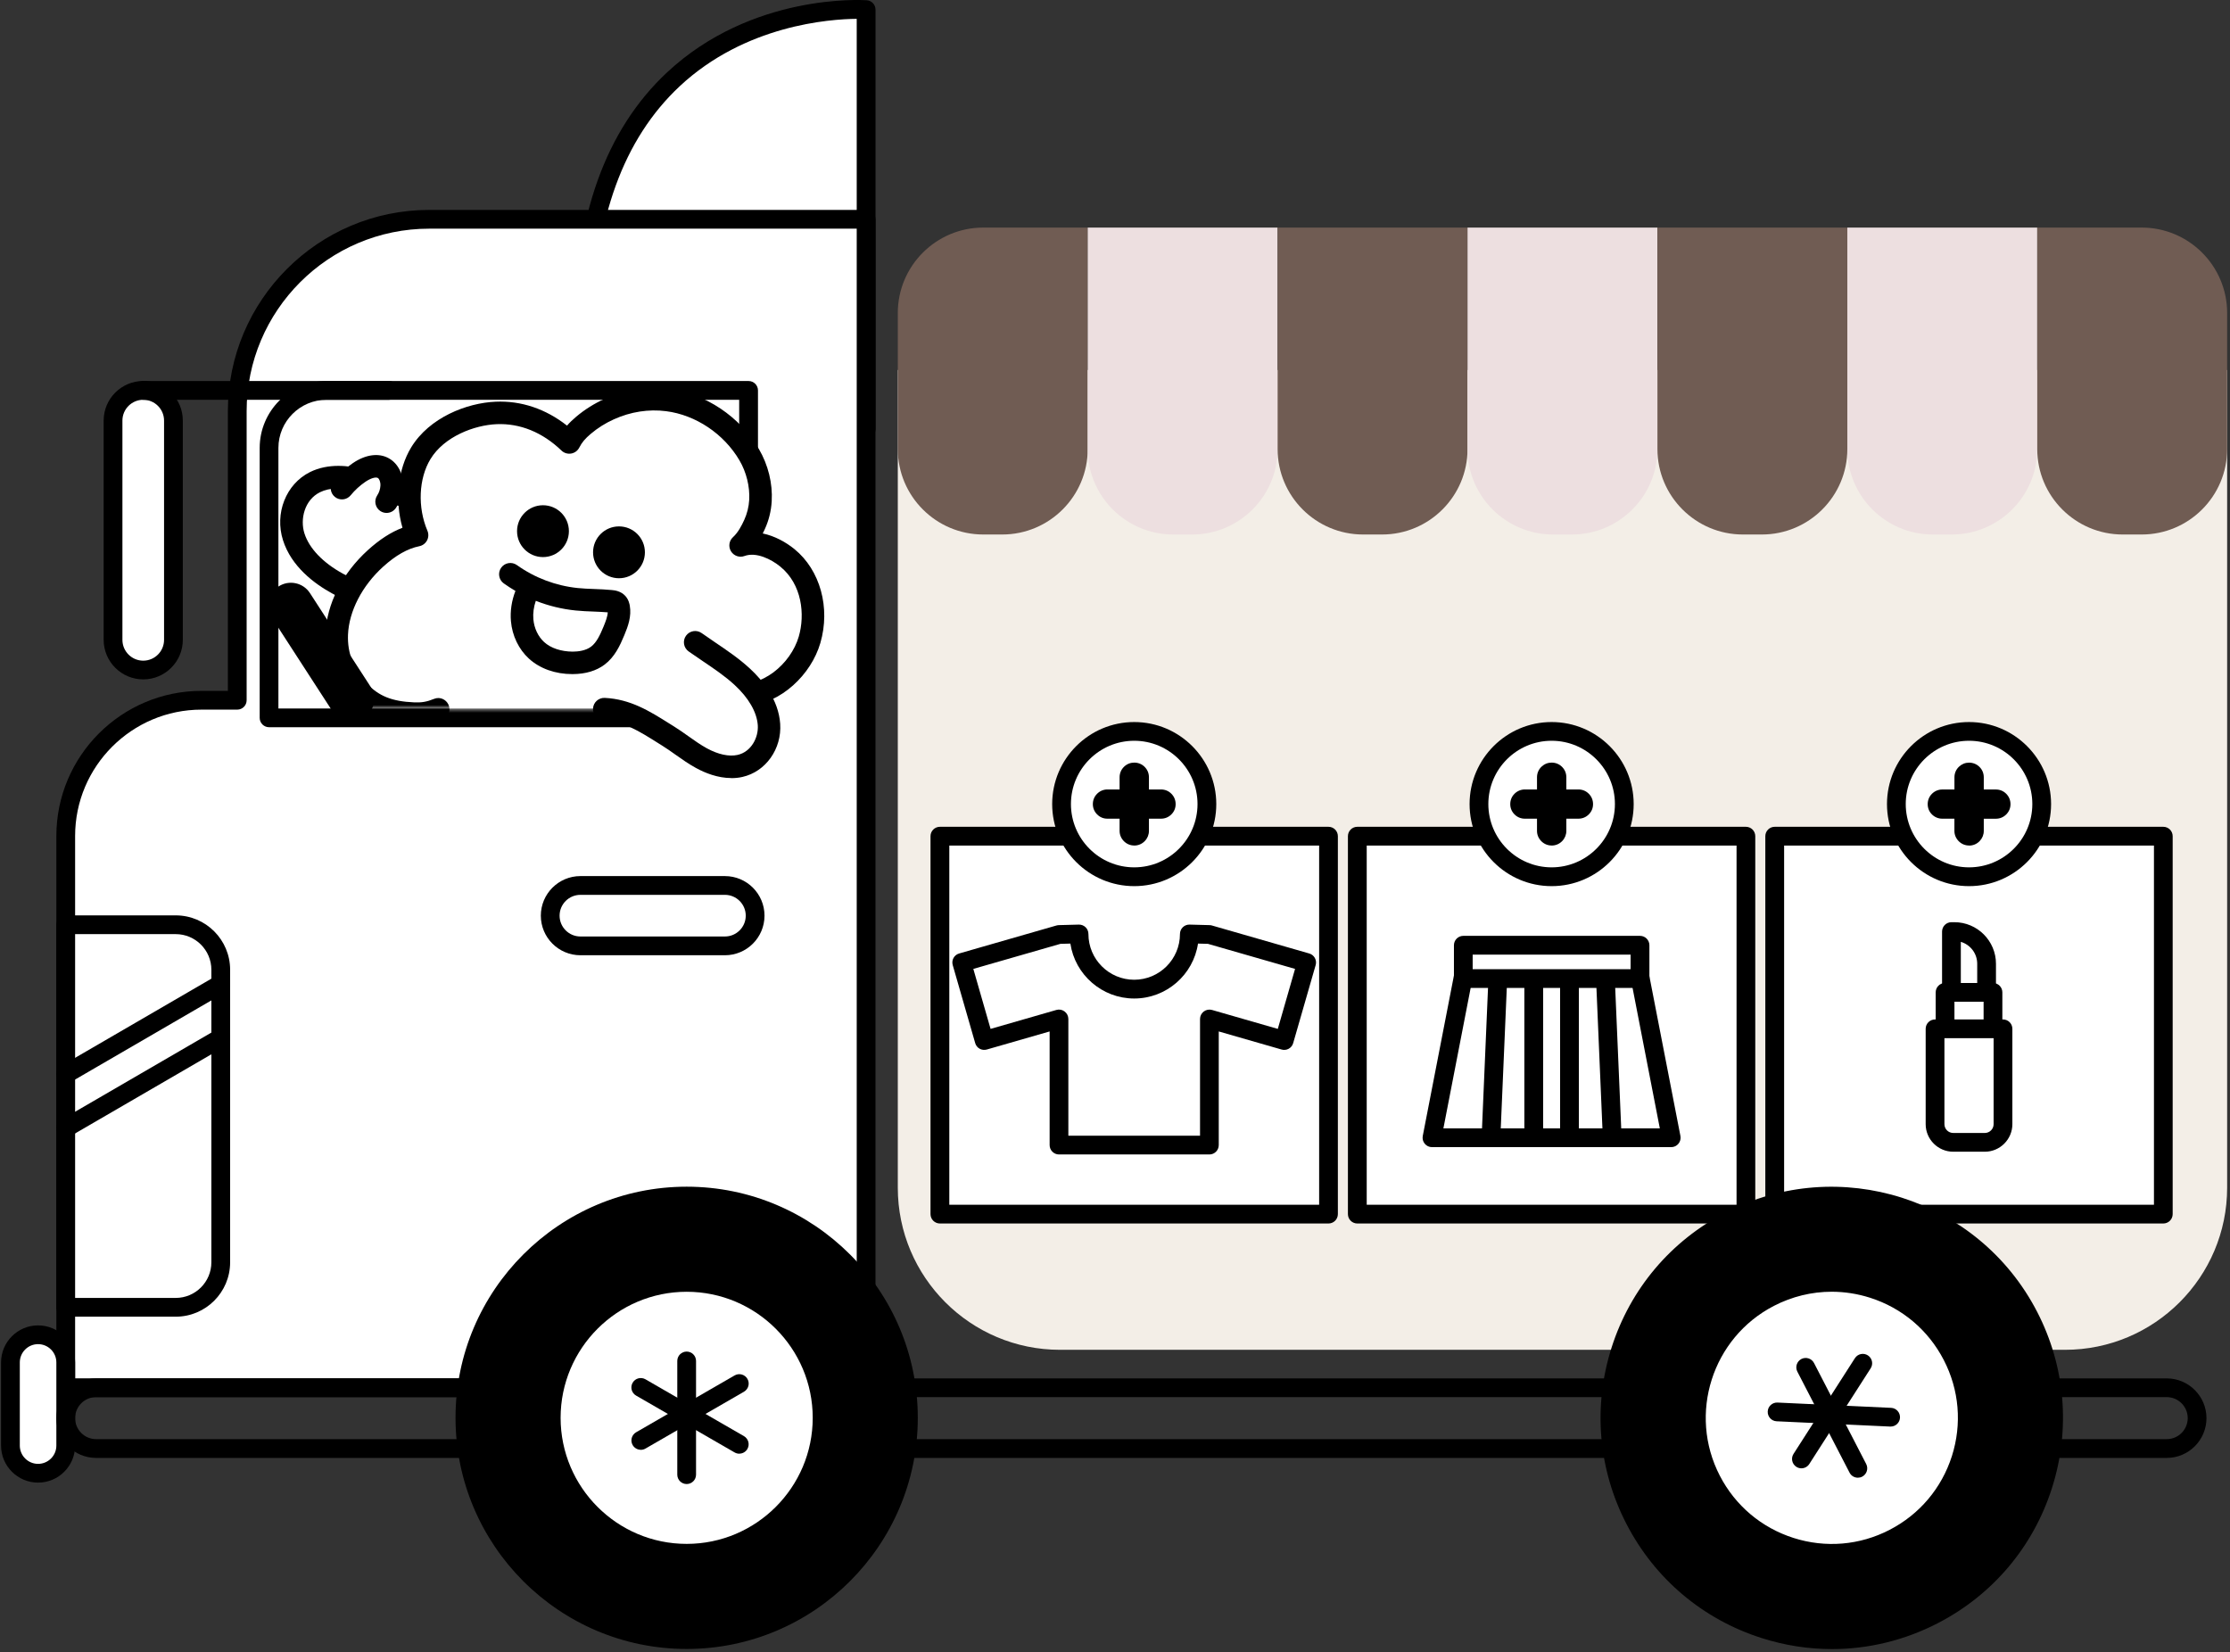
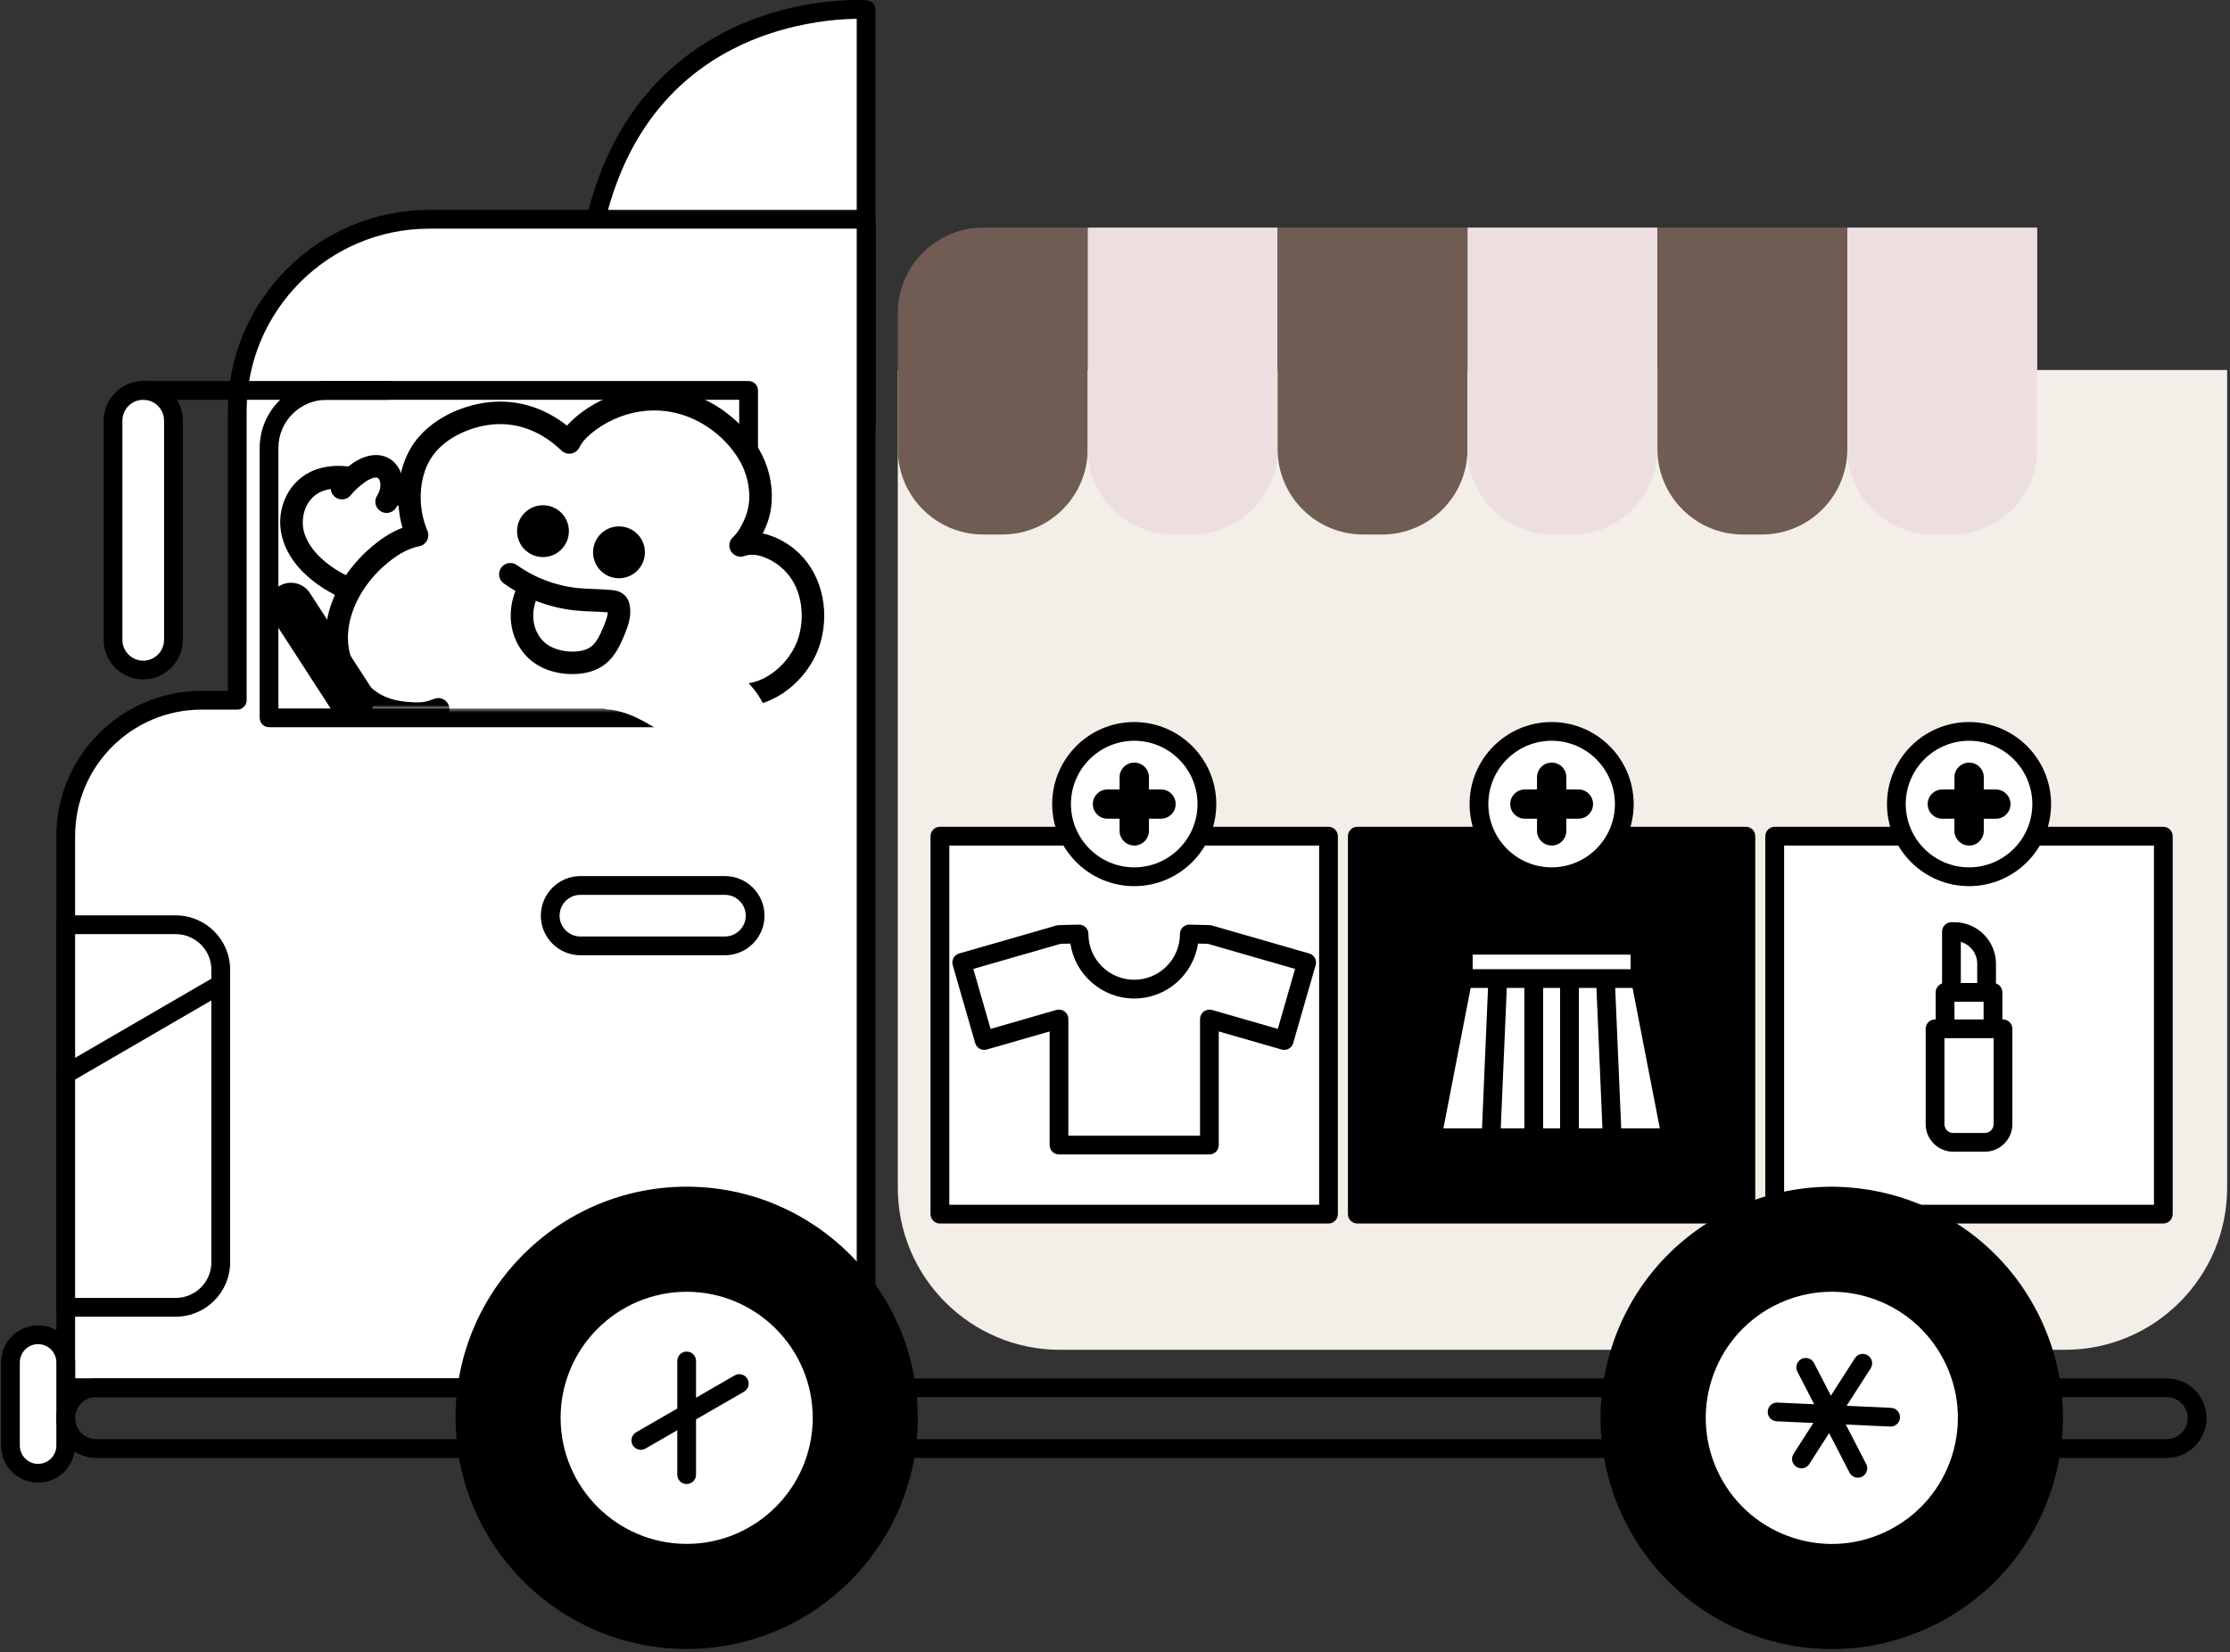
<svg xmlns="http://www.w3.org/2000/svg" width="571" height="423" viewBox="0 0 571 423" fill="none">
  <rect x="0" y="0" width="571" height="423" fill="#333333" stroke="none" />
  <path d="M221.769 109.876V2.47C221.769 2.47 149.473 -2.506 149.473 84.794L221.769 109.876Z" fill="white" />
  <path d="M221.769 112.278C221.5 112.278 221.24 112.23 220.981 112.143L148.685 87.062C147.715 86.725 147.071 85.813 147.071 84.794C147.071 55.525 155.054 33.238 170.808 18.531C192.489 -1.709 220.741 -0.018 221.942 0.068C223.2 0.155 224.18 1.202 224.18 2.46V109.867C224.18 110.645 223.805 111.375 223.171 111.826C222.758 112.124 222.268 112.268 221.778 112.268L221.769 112.278ZM151.884 83.085L219.367 106.495V4.823C212.441 4.881 190.798 6.409 174.036 22.086C159.627 35.563 152.182 56.082 151.884 83.085Z" fill="black" />
  <path d="M60.75 179.3V105.304C60.75 78.157 82.758 56.149 109.905 56.149H221.769V179.3V355.333H16.831V214.065C16.831 194.862 32.393 179.3 51.596 179.3H60.75Z" fill="white" />
  <path d="M221.769 357.734H16.831C15.506 357.734 14.43 356.658 14.43 355.333V214.064C14.43 193.565 31.106 176.898 51.596 176.898H58.349V105.304C58.349 76.879 81.481 53.748 109.905 53.748H221.769C223.094 53.748 224.17 54.823 224.17 56.149V355.333C224.17 356.658 223.094 357.734 221.769 357.734ZM19.233 352.931H219.367V58.551H109.905C84.122 58.551 63.152 79.521 63.152 105.304V179.3C63.152 180.626 62.076 181.701 60.751 181.701H51.596C33.748 181.701 19.233 196.216 19.233 214.064V352.931Z" fill="black" />
  <path d="M191.673 183.795L68.896 183.795L68.896 114.689C68.896 106.562 75.496 99.953 83.632 99.953L191.682 99.953V183.795H191.673Z" fill="white" />
  <path d="M191.672 186.206H68.896C67.57 186.206 66.494 185.13 66.494 183.805V114.698C66.494 105.255 74.179 97.561 83.632 97.561H191.681C193.007 97.561 194.083 98.636 194.083 99.962V183.805C194.083 185.13 193.007 186.206 191.681 186.206H191.672ZM71.297 181.403H189.27V102.364H83.622C76.821 102.364 71.288 107.897 71.288 114.698V181.403H71.297Z" fill="black" />
  <mask id="mask0_8246_100610" style="mask-type:luminance" maskUnits="userSpaceOnUse" x="61" y="84" width="154" height="98">
    <path d="M214.391 84.583H61.826V181.422H214.391V84.583Z" fill="white" />
  </mask>
  <g mask="url(#mask0_8246_100610)">
    <path d="M125.255 128.348C118.051 129.732 110.443 129.251 103.507 126.975C99.732 125.735 96.168 123.987 92.326 122.959C88.483 121.931 84.151 121.71 80.625 123.459C75.486 126.014 73.555 132.325 75.198 137.464C76.84 142.604 81.336 146.619 86.35 149.376C91.365 152.133 96.956 153.843 102.326 155.966" fill="white" />
    <path d="M102.335 158.858C101.98 158.858 101.624 158.79 101.279 158.656C99.78 158.06 98.262 157.503 96.745 156.946C92.816 155.495 88.752 153.997 84.977 151.912C80.452 149.424 74.602 145.053 72.47 138.348C70.26 131.451 73.229 123.939 79.357 120.884C84.074 118.541 89.425 119.203 93.085 120.183C95.486 120.827 97.753 121.72 99.943 122.575C101.48 123.18 102.931 123.757 104.42 124.237C110.837 126.341 118.051 126.802 124.727 125.515C126.293 125.217 127.801 126.235 128.099 127.801C128.397 129.367 127.378 130.875 125.813 131.173C118.08 132.652 110.068 132.152 102.623 129.712C100.971 129.174 99.376 128.541 97.83 127.935C95.697 127.09 93.68 126.302 91.596 125.745C87.782 124.727 84.353 124.833 81.922 126.043C77.955 128.012 76.793 132.959 77.955 136.591C79.175 140.404 82.652 144.054 87.753 146.859C91.154 148.733 94.842 150.097 98.743 151.538C100.299 152.114 101.855 152.69 103.402 153.296C104.881 153.882 105.611 155.553 105.025 157.032C104.573 158.166 103.488 158.858 102.345 158.858H102.335Z" fill="black" />
    <path d="M207.282 163.814C204.727 172.565 195.688 179.616 186.802 177.647C192.268 187.176 187.945 200.567 178.512 205.937C173.757 208.646 168.089 209.367 162.71 208.435C156.965 207.446 153.248 204.813 149.78 200.279C147.609 203.382 146.639 206.763 143.584 209.443C140.644 212.027 136.985 213.805 133.094 214.362C125.188 215.476 116.783 211.528 112.374 204.765C108.089 198.185 107.225 187.983 112.191 181.614C109.943 182.527 108.272 182.815 105.832 182.71C100.222 182.469 95.764 181.211 91.768 176.936C81.692 166.187 86.504 151.682 96.13 142.959C99.175 140.202 102.729 137.839 106.754 137.013C104.007 130.567 104.045 122.085 107.724 116.033C111.567 109.722 119.866 106.024 127.023 105.716C134.208 105.409 140.596 108.339 145.745 113.276C146.648 111.49 147.811 110.202 149.396 108.867C151.384 107.196 153.613 105.803 155.976 104.736C160.616 102.642 165.832 101.768 170.913 102.421C179.492 103.516 187.407 108.906 191.807 116.408C193.853 119.895 194.938 124.112 194.698 128.166C194.573 130.289 194.055 132.373 193.18 134.295C192.287 136.254 191.221 138.175 189.626 139.645C193.642 138.166 198.416 140.231 201.595 142.815C207.715 147.791 209.415 156.475 207.282 163.795V163.814Z" fill="white" />
    <path d="M130.376 217.426C122.364 217.426 114.449 213.209 109.972 206.331C106.427 200.894 104.698 192.671 106.927 185.611C106.543 185.611 106.149 185.611 105.736 185.592C100.693 185.38 94.852 184.42 89.694 178.915C85.284 174.218 83.084 168.454 83.344 162.268C83.651 154.631 87.618 146.821 94.218 140.836C97.186 138.147 100.097 136.264 103.056 135.13C101.048 128.137 101.845 120.212 105.284 114.554C109.934 106.908 119.501 103.171 126.917 102.854C133.449 102.575 139.722 104.679 145.188 108.983C145.851 108.214 146.619 107.465 147.551 106.687C149.732 104.852 152.172 103.324 154.804 102.133C160.068 99.751 165.765 98.877 171.298 99.578C180.625 100.779 189.444 106.667 194.314 114.967C196.696 119.031 197.868 123.776 197.599 128.348C197.455 130.846 196.86 133.257 195.822 135.515C195.668 135.86 195.496 136.226 195.303 136.591C198.377 137.234 201.259 138.838 203.43 140.606C210.02 145.976 212.681 155.63 210.059 164.631C207.705 172.7 200.068 180.107 191.259 180.817C192.402 184.785 192.402 189.146 191.221 193.497C189.473 199.914 185.371 205.361 179.962 208.445C174.852 211.365 168.56 212.364 162.249 211.278C157.407 210.443 153.651 208.56 150.251 205.178C149.117 207.263 147.811 209.597 145.515 211.615C142.105 214.621 137.839 216.61 133.526 217.215C132.489 217.359 131.442 217.436 130.395 217.436L130.376 217.426ZM112.201 178.733C113.084 178.733 113.949 179.146 114.506 179.885C115.294 180.923 115.275 182.364 114.477 183.392C110.183 188.886 111.269 197.772 114.804 203.19C118.608 209.03 125.976 212.46 132.7 211.499C135.918 211.048 139.107 209.549 141.692 207.273C143.286 205.87 144.199 204.189 145.265 202.239C145.909 201.067 146.571 199.847 147.426 198.627C147.955 197.878 148.81 197.417 149.722 197.398C150.664 197.378 151.519 197.791 152.076 198.521C155.351 202.796 158.473 204.775 163.209 205.591C168.205 206.446 173.142 205.688 177.09 203.43C181.173 201.096 184.295 196.927 185.64 191.97C186.898 187.349 186.418 182.777 184.304 179.079C183.738 178.089 183.805 176.86 184.487 175.937C185.159 175.015 186.322 174.583 187.436 174.833C194.977 176.514 202.498 169.943 204.525 163.008C206.178 157.34 205.351 149.597 199.79 145.073C197.417 143.142 193.603 141.278 190.635 142.364C189.348 142.844 187.897 142.335 187.177 141.163C186.456 139.991 186.668 138.473 187.686 137.542C189.002 136.331 189.886 134.621 190.577 133.103C191.298 131.518 191.74 129.761 191.836 128.003C192.028 124.612 191.125 120.913 189.338 117.868C185.351 111.077 178.156 106.254 170.558 105.284C166.091 104.708 161.461 105.428 157.177 107.369C155.025 108.339 153.036 109.588 151.269 111.086C149.809 112.316 148.992 113.296 148.339 114.583C147.926 115.399 147.157 115.976 146.254 116.129C145.351 116.283 144.429 116.005 143.776 115.371C138.906 110.692 133.171 108.358 127.177 108.608C121.48 108.848 113.747 111.749 110.222 117.551C107.196 122.527 106.888 129.895 109.444 135.899C109.78 136.696 109.751 137.599 109.348 138.368C108.944 139.136 108.224 139.684 107.369 139.857C104.352 140.471 101.327 142.191 98.099 145.111C92.71 149.991 89.357 156.495 89.108 162.508C88.915 167.186 90.529 171.374 93.911 174.977C96.965 178.233 100.356 179.597 105.995 179.838C108.022 179.924 109.271 179.703 111.154 178.944C111.509 178.8 111.874 178.733 112.229 178.733H112.201Z" fill="black" />
    <path d="M158.493 148.06C162.159 148.06 165.131 145.088 165.131 141.422C165.131 137.756 162.159 134.784 158.493 134.784C154.827 134.784 151.855 137.756 151.855 141.422C151.855 145.088 154.827 148.06 158.493 148.06Z" fill="black" />
    <path d="M139.031 142.642C142.697 142.642 145.669 139.67 145.669 136.004C145.669 132.338 142.697 129.367 139.031 129.367C135.365 129.367 132.393 132.338 132.393 136.004C132.393 139.67 135.365 142.642 139.031 142.642Z" fill="black" />
    <path d="M98.983 128.445C99.761 127.282 100.212 125.908 100.289 124.516C100.385 122.719 99.732 120.74 98.166 119.857C96.236 118.771 93.786 119.722 91.951 120.971C90.309 122.095 88.829 123.449 87.571 124.986" fill="white" />
    <path d="M98.983 131.336C98.435 131.336 97.878 131.182 97.388 130.856C96.062 129.972 95.707 128.185 96.581 126.859C97.071 126.129 97.359 125.246 97.407 124.372C97.465 123.392 97.109 122.594 96.744 122.383C96.187 122.066 94.881 122.47 93.565 123.363C92.143 124.333 90.875 125.495 89.789 126.821C88.781 128.051 86.965 128.233 85.736 127.225C84.506 126.216 84.323 124.4 85.332 123.171C86.773 121.413 88.454 119.876 90.327 118.598C93.622 116.35 96.994 115.899 99.578 117.359C101.97 118.704 103.344 121.509 103.171 124.679C103.065 126.59 102.45 128.445 101.384 130.049C100.827 130.885 99.914 131.336 98.983 131.336Z" fill="black" />
    <path d="M130.673 147.032C135.649 150.587 141.557 152.815 147.638 153.43C150.548 153.728 153.488 153.66 156.399 153.949C156.975 154.006 157.619 154.102 158.003 154.544C158.243 154.823 158.349 155.188 158.416 155.553C158.762 157.589 157.984 159.626 157.196 161.538C156.216 163.882 155.121 166.322 153.094 167.859C151.279 169.232 148.915 169.712 146.639 169.722C143.305 169.741 139.866 168.771 137.398 166.523C135.246 164.554 133.968 161.71 133.709 158.809C133.45 155.908 134.189 152.95 135.592 150.385" fill="white" />
    <path d="M146.543 172.604C142.181 172.604 138.243 171.201 135.438 168.646C132.825 166.264 131.144 162.767 130.827 159.05C130.606 156.475 131 153.833 131.98 151.307C130.961 150.711 129.962 150.068 129.002 149.386C127.705 148.464 127.407 146.658 128.329 145.361C129.252 144.064 131.057 143.766 132.354 144.688C136.936 147.964 142.326 149.991 147.935 150.568C149.319 150.712 150.702 150.76 152.181 150.817C153.651 150.875 155.159 150.932 156.687 151.086C157.378 151.153 158.992 151.317 160.164 152.642C161 153.593 161.192 154.708 161.259 155.073C161.73 157.82 160.827 160.318 159.857 162.642C158.723 165.38 157.398 168.204 154.833 170.154C152.71 171.759 149.953 172.585 146.648 172.604H146.552H146.543ZM137.196 153.834C136.658 155.409 136.437 157.032 136.571 158.56C136.773 160.856 137.772 162.979 139.328 164.4C141.048 165.976 143.709 166.831 146.619 166.85C148.012 166.85 149.972 166.619 151.355 165.572C152.777 164.496 153.67 162.537 154.535 160.452C155.073 159.146 155.563 157.878 155.62 156.792C154.429 156.687 153.228 156.648 151.96 156.59C150.462 156.533 148.915 156.475 147.359 156.312C143.872 155.957 140.452 155.121 137.205 153.843L137.196 153.834Z" fill="black" />
  </g>
  <path d="M154.717 181.566C161.028 181.893 165.725 185.131 171.057 188.464C173.958 190.27 176.58 192.47 179.587 194.122C182.594 195.774 186.167 196.85 189.472 196.101C194.294 195.015 197.205 190.135 196.888 185.495C196.571 180.856 193.631 176.571 190 173.238C186.369 169.905 182.037 167.321 177.983 164.448" fill="white" />
-   <path d="M187.253 199.223C183.757 199.223 180.51 197.907 178.204 196.639C176.302 195.602 174.583 194.381 172.911 193.2C171.759 192.383 170.664 191.605 169.53 190.904L168.348 190.164C163.689 187.235 159.665 184.708 154.573 184.449C152.988 184.372 151.759 183.017 151.845 181.423C151.922 179.838 153.286 178.618 154.871 178.695C161.461 179.031 166.302 182.066 171.422 185.284L172.594 186.015C173.872 186.812 175.082 187.667 176.254 188.503C177.859 189.636 179.367 190.712 180.981 191.596C183.872 193.181 186.667 193.786 188.858 193.296C192.373 192.508 194.247 188.81 194.035 185.697C193.805 182.354 191.691 178.685 188.07 175.361C185.63 173.113 182.835 171.231 179.876 169.233C178.685 168.426 177.503 167.628 176.331 166.802C175.034 165.88 174.727 164.084 175.649 162.787C176.571 161.49 178.368 161.183 179.665 162.105C180.798 162.902 181.951 163.69 183.094 164.468C186.091 166.495 189.194 168.589 191.96 171.135C195.294 174.199 199.347 179.137 199.77 185.323C200.212 191.749 196.062 197.599 190.106 198.935C189.146 199.156 188.185 199.242 187.244 199.242L187.253 199.223Z" fill="black" />
  <path d="M71.342 150.15L71.334 150.155C68.645 151.897 67.876 155.489 69.618 158.179L85.133 182.134C86.875 184.823 90.468 185.591 93.157 183.849L93.165 183.844C95.855 182.102 96.623 178.51 94.881 175.82L79.366 151.866C77.624 149.176 74.032 148.408 71.342 150.15Z" fill="black" />
  <path d="M148.617 226.735C144.346 226.735 140.884 230.195 140.884 234.463C140.884 238.731 144.346 242.191 148.617 242.191H185.62C189.89 242.191 193.353 238.731 193.353 234.463C193.353 230.195 189.89 226.735 185.62 226.735H148.617Z" fill="white" />
  <path d="M185.62 244.592H148.617C143.026 244.592 138.482 240.049 138.482 234.458C138.482 228.867 143.026 224.323 148.617 224.323H185.62C191.211 224.323 195.754 228.867 195.754 234.458C195.754 240.049 191.211 244.592 185.62 244.592ZM148.617 229.126C145.677 229.126 143.285 231.518 143.285 234.458C143.285 237.397 145.677 239.789 148.617 239.789H185.62C188.559 239.789 190.951 237.397 190.951 234.458C190.951 231.518 188.559 229.126 185.62 229.126H148.617Z" fill="black" />
  <path d="M16.831 236.773H44.996C51.355 236.773 56.524 241.941 56.524 248.301V323.2C56.524 329.559 51.355 334.727 44.996 334.727H16.831V236.773Z" fill="white" />
  <path d="M44.996 337.139H16.831C15.506 337.139 14.43 336.063 14.43 334.737V236.783C14.43 235.457 15.506 234.382 16.831 234.382H44.996C52.681 234.382 58.925 240.626 58.925 248.311V323.21C58.925 330.895 52.681 337.139 44.996 337.139ZM19.233 332.335H44.996C50.03 332.335 54.122 328.243 54.122 323.21V248.311C54.122 243.277 50.03 239.185 44.996 239.185H19.233V332.335Z" fill="black" />
  <path d="M16.831 277.427C16.005 277.427 15.198 276.994 14.756 276.235C14.093 275.092 14.477 273.623 15.63 272.95L55.322 249.895C56.466 249.233 57.935 249.617 58.608 250.77C59.271 251.913 58.886 253.383 57.734 254.055L18.041 277.11C17.657 277.331 17.244 277.436 16.84 277.436L16.831 277.427Z" fill="black" />
-   <path d="M16.831 291.23C16.005 291.23 15.198 290.798 14.756 290.039C14.093 288.896 14.477 287.426 15.63 286.754L55.322 263.699C56.466 263.036 57.935 263.421 58.608 264.573C59.271 265.717 58.886 267.186 57.734 267.859L18.041 290.913C17.657 291.134 17.244 291.24 16.84 291.24L16.831 291.23Z" fill="black" />
  <path d="M16.831 348.848C16.831 344.938 13.661 341.768 9.751 341.768C5.841 341.768 2.671 344.938 2.671 348.848V370.145C2.671 374.055 5.841 377.225 9.751 377.225C13.661 377.225 16.831 374.055 16.831 370.145V348.848Z" fill="white" />
  <path d="M9.751 379.626C4.526 379.626 0.27 375.371 0.27 370.145V348.848C0.27 343.622 4.526 339.367 9.751 339.367C14.977 339.367 19.233 343.622 19.233 348.848V370.145C19.233 375.371 14.977 379.626 9.751 379.626ZM9.751 344.17C7.177 344.17 5.073 346.264 5.073 348.848V370.145C5.073 372.719 7.167 374.823 9.751 374.823C12.335 374.823 14.43 372.729 14.43 370.145V348.848C14.43 346.274 12.335 344.17 9.751 344.17Z" fill="black" />
  <path d="M554.804 373.305H24.612C18.993 373.305 14.43 368.733 14.43 363.123C14.43 357.513 19.002 352.94 24.612 352.94H554.795C560.414 352.94 564.977 357.513 564.977 363.123C564.977 368.733 560.405 373.305 554.795 373.305H554.804ZM24.612 357.734C21.644 357.734 19.233 360.145 19.233 363.113C19.233 366.082 21.644 368.493 24.612 368.493H554.795C557.763 368.493 560.174 366.082 560.174 363.113C560.174 360.145 557.763 357.734 554.795 357.734H24.612Z" fill="black" />
  <path d="M528.732 345.621L271.412 345.621C248.492 345.621 229.885 327.014 229.885 304.093L229.885 94.746L570.269 94.746V304.093C570.269 327.014 551.662 345.621 528.742 345.621H528.732Z" fill="#F3EEE7" />
  <path d="M447.051 214.093H347.551V310.866H447.051V214.093Z" fill="white" />
-   <path d="M447.042 313.277H347.542C346.216 313.277 345.14 312.201 345.14 310.875V214.103C345.14 212.777 346.216 211.701 347.542 211.701H447.042C448.368 211.701 449.444 212.777 449.444 214.103V310.875C449.444 312.201 448.368 313.277 447.042 313.277ZM349.953 308.473H444.65V216.504H349.953V308.473Z" fill="black" />
+   <path d="M447.042 313.277H347.542C346.216 313.277 345.14 312.201 345.14 310.875V214.103C345.14 212.777 346.216 211.701 347.542 211.701H447.042C448.368 211.701 449.444 212.777 449.444 214.103V310.875C449.444 312.201 448.368 313.277 447.042 313.277ZM349.953 308.473V216.504H349.953V308.473Z" fill="black" />
  <path d="M397.301 224.487C407.578 224.487 415.909 216.156 415.909 205.88C415.909 195.604 407.578 187.273 397.301 187.273C387.025 187.273 378.694 195.604 378.694 205.88C378.694 216.156 387.025 224.487 397.301 224.487Z" fill="white" />
  <path d="M397.301 226.898C385.716 226.898 376.292 217.474 376.292 205.889C376.292 194.304 385.716 184.881 397.301 184.881C408.886 184.881 418.31 194.304 418.31 205.889C418.31 217.474 408.886 226.898 397.301 226.898ZM397.301 189.674C388.367 189.674 381.096 196.946 381.096 205.88C381.096 214.813 388.367 222.085 397.301 222.085C406.235 222.085 413.507 214.813 413.507 205.88C413.507 196.946 406.235 189.674 397.301 189.674Z" fill="black" />
  <path d="M396.35 213.69C396.081 213.421 395.947 213.104 395.947 212.739V207.215H390.423C390.058 207.215 389.751 207.09 389.491 206.821C389.232 206.562 389.098 206.255 389.098 205.889C389.098 205.505 389.223 205.188 389.491 204.919C389.76 204.65 390.058 204.525 390.423 204.525H395.947V199.002C395.947 198.618 396.081 198.301 396.35 198.032C396.619 197.772 396.936 197.638 397.301 197.638C397.686 197.638 398.003 197.772 398.272 198.032C398.531 198.291 398.665 198.618 398.665 199.002V204.525H404.15C404.535 204.525 404.852 204.66 405.111 204.919C405.37 205.179 405.505 205.505 405.505 205.889C405.505 206.255 405.37 206.562 405.111 206.821C404.852 207.081 404.525 207.215 404.15 207.215H398.665V212.739C398.665 213.104 398.531 213.421 398.272 213.69C398.012 213.959 397.686 214.093 397.301 214.093C396.936 214.093 396.619 213.959 396.35 213.69Z" fill="white" />
  <path d="M397.301 216.494C396.302 216.494 395.38 216.11 394.659 215.39C393.939 214.66 393.555 213.747 393.555 212.748V209.626H390.433C389.443 209.626 388.502 209.242 387.801 208.531C387.09 207.82 386.706 206.907 386.706 205.899C386.706 204.89 387.08 203.949 387.801 203.238C388.502 202.537 389.443 202.143 390.433 202.143H393.555V199.021C393.555 197.993 393.958 197.032 394.698 196.321C395.428 195.63 396.321 195.265 397.311 195.265C398.3 195.265 399.261 195.639 399.972 196.36C400.692 197.08 401.067 198.003 401.067 199.021V202.143H404.15C405.178 202.143 406.1 202.517 406.811 203.238C407.532 203.958 407.906 204.88 407.906 205.899C407.906 206.917 407.532 207.81 406.811 208.531C406.1 209.242 405.178 209.626 404.15 209.626H401.067V212.748C401.067 213.728 400.702 214.631 400.01 215.351C399.299 216.091 398.339 216.504 397.311 216.504L397.301 216.494Z" fill="black" />
  <path d="M401.873 249.588H392.719V291.317H401.873V249.588Z" fill="white" />
  <path d="M401.874 293.728H392.719C391.393 293.728 390.317 292.652 390.317 291.327V249.598C390.317 248.272 391.393 247.196 392.719 247.196H401.874C403.199 247.196 404.275 248.272 404.275 249.598V291.327C404.275 292.652 403.199 293.728 401.874 293.728ZM395.12 288.925H399.472V251.999H395.12V288.925Z" fill="black" />
  <path d="M383.93 291.326H366.667L374.775 249.588H383.93V291.326Z" fill="white" />
  <path d="M383.929 293.728H366.666C365.946 293.728 365.274 293.411 364.813 292.854C364.351 292.297 364.169 291.576 364.303 290.866L372.411 249.137C372.632 248.013 373.621 247.196 374.764 247.196H383.919C385.245 247.196 386.321 248.272 386.321 249.598V291.327C386.321 292.652 385.245 293.728 383.919 293.728H383.929ZM369.587 288.925H381.527V251.999H376.753L369.587 288.925Z" fill="black" />
  <path d="M392.72 291.326H381.778L383.565 249.588H392.72V291.326Z" fill="white" />
  <path d="M392.718 293.728H381.777C381.124 293.728 380.499 293.459 380.038 292.989C379.577 292.518 379.347 291.874 379.375 291.221L381.162 249.492C381.22 248.205 382.276 247.196 383.564 247.196H392.718C394.044 247.196 395.12 248.272 395.12 249.598V291.327C395.12 292.652 394.044 293.728 392.718 293.728ZM384.284 288.925H390.317V251.999H385.86L384.275 288.925H384.284Z" fill="black" />
  <path d="M410.663 291.326H427.925L419.817 249.588H410.663V291.326Z" fill="white" />
  <path d="M427.925 293.728H410.663C409.337 293.728 408.261 292.652 408.261 291.327V249.598C408.261 248.272 409.337 247.196 410.663 247.196H419.817C420.97 247.196 421.96 248.013 422.171 249.137L430.279 290.866C430.413 291.567 430.23 292.297 429.769 292.854C429.318 293.411 428.636 293.728 427.915 293.728H427.925ZM413.064 288.925H425.005L417.839 251.999H413.064V288.925Z" fill="black" />
  <path d="M401.875 291.326H412.816L411.029 249.588H401.875V291.326Z" fill="white" />
  <path d="M412.816 293.728H401.875C400.549 293.728 399.473 292.652 399.473 291.327V249.598C399.473 248.272 400.549 247.196 401.875 247.196H411.029C412.317 247.196 413.373 248.214 413.431 249.492L415.218 291.221C415.246 291.874 415.006 292.508 414.555 292.989C414.103 293.469 413.479 293.728 412.816 293.728ZM404.276 288.925H410.309L408.733 251.999H404.276V288.925Z" fill="black" />
  <path d="M419.924 242.028H374.679V250.558H419.924V242.028Z" fill="white" />
  <path d="M419.934 252.96H374.689C373.363 252.96 372.287 251.884 372.287 250.558V242.028C372.287 240.702 373.363 239.626 374.689 239.626H419.934C421.259 239.626 422.335 240.702 422.335 242.028V250.558C422.335 251.884 421.259 252.96 419.934 252.96ZM377.081 248.157H417.522V244.43H377.081V248.157Z" fill="black" />
  <path d="M553.929 214.093H454.429V310.866H553.929V214.093Z" fill="white" />
  <path d="M553.92 313.277H454.42C453.094 313.277 452.018 312.201 452.018 310.875V214.103C452.018 212.777 453.094 211.701 454.42 211.701H553.92C555.246 211.701 556.322 212.777 556.322 214.103V310.875C556.322 312.201 555.246 313.277 553.92 313.277ZM456.831 308.473H551.528V216.504H456.831V308.473Z" fill="black" />
  <path d="M504.179 224.487C514.455 224.487 522.786 216.156 522.786 205.88C522.786 195.604 514.455 187.273 504.179 187.273C493.902 187.273 485.572 195.604 485.572 205.88C485.572 216.156 493.902 224.487 504.179 224.487Z" fill="white" />
  <path d="M504.179 226.898C492.594 226.898 483.17 217.474 483.17 205.889C483.17 194.304 492.594 184.881 504.179 184.881C515.764 184.881 525.188 194.304 525.188 205.889C525.188 217.474 515.764 226.898 504.179 226.898ZM504.179 189.674C495.245 189.674 487.973 196.946 487.973 205.88C487.973 214.813 495.245 222.085 504.179 222.085C513.113 222.085 520.385 214.813 520.385 205.88C520.385 196.946 513.113 189.674 504.179 189.674Z" fill="black" />
  <path d="M503.228 213.69C502.959 213.421 502.825 213.104 502.825 212.739V207.215H497.301C496.936 207.215 496.629 207.09 496.369 206.821C496.11 206.562 495.976 206.255 495.976 205.889C495.976 205.505 496.1 205.188 496.369 204.919C496.638 204.65 496.936 204.525 497.301 204.525H502.825V199.002C502.825 198.618 502.959 198.301 503.228 198.032C503.497 197.772 503.814 197.638 504.179 197.638C504.563 197.638 504.88 197.772 505.149 198.032C505.409 198.291 505.543 198.618 505.543 199.002V204.525H511.028C511.413 204.525 511.73 204.66 511.989 204.919C512.248 205.179 512.383 205.505 512.383 205.889C512.383 206.255 512.248 206.562 511.989 206.821C511.73 207.081 511.403 207.215 511.028 207.215H505.543V212.739C505.543 213.104 505.409 213.421 505.149 213.69C504.89 213.959 504.563 214.093 504.179 214.093C503.814 214.093 503.497 213.959 503.228 213.69Z" fill="white" />
  <path d="M504.179 216.494C503.17 216.494 502.258 216.11 501.537 215.39C500.817 214.66 500.432 213.747 500.432 212.748V209.626H497.31C496.321 209.626 495.38 209.232 494.678 208.531C493.967 207.82 493.593 206.908 493.593 205.908C493.593 204.909 493.967 203.958 494.688 203.248C495.389 202.546 496.321 202.153 497.32 202.153H500.442V199.031C500.442 198.003 500.845 197.042 501.585 196.331C502.315 195.64 503.218 195.274 504.198 195.274C505.178 195.274 506.148 195.649 506.859 196.37C507.579 197.09 507.954 198.012 507.954 199.031V202.153H511.038C512.065 202.153 512.988 202.527 513.698 203.248C514.419 203.968 514.794 204.89 514.794 205.908C514.794 206.927 514.419 207.82 513.698 208.541C512.978 209.261 512.065 209.636 511.038 209.636H507.954V212.758C507.954 213.738 507.589 214.641 506.897 215.361C506.186 216.101 505.226 216.514 504.198 216.514L504.179 216.494Z" fill="black" />
  <path d="M499.673 238.531H500.423C504.976 238.531 508.674 242.229 508.674 246.783V267.609H499.673V238.54V238.531Z" fill="white" />
  <path d="M508.674 270H499.674C498.348 270 497.272 268.925 497.272 267.599V238.531C497.272 237.205 498.348 236.129 499.674 236.129H500.423C506.292 236.129 511.076 240.903 511.076 246.782V267.609C511.076 268.934 510 270.01 508.674 270.01V270ZM502.075 265.197H506.273V246.773C506.273 244.122 504.496 241.874 502.075 241.163V265.197Z" fill="black" />
  <path d="M510.308 254.093H498.041V283.161H510.308V254.093Z" fill="white" />
  <path d="M510.308 285.563H498.041C496.716 285.563 495.64 284.487 495.64 283.161V254.093C495.64 252.767 496.716 251.691 498.041 251.691H510.308C511.634 251.691 512.71 252.767 512.71 254.093V283.161C512.71 284.487 511.634 285.563 510.308 285.563ZM500.443 280.76H507.907V256.494H500.443V280.76Z" fill="black" />
  <path d="M495.477 263.43H512.873V287.839C512.873 290.414 510.789 292.498 508.214 292.498H500.136C497.561 292.498 495.477 290.414 495.477 287.839V263.43Z" fill="white" />
  <path d="M508.214 294.9H500.135C496.245 294.9 493.075 291.73 493.075 287.839V263.43C493.075 262.105 494.151 261.029 495.476 261.029H512.873C514.199 261.029 515.275 262.105 515.275 263.43V287.839C515.275 291.73 512.104 294.9 508.214 294.9ZM497.878 265.832V287.839C497.878 289.088 498.886 290.097 500.135 290.097H508.214C509.463 290.097 510.471 289.088 510.471 287.839V265.832H497.878Z" fill="black" />
  <path d="M251.768 58.272H278.512V114.977C278.512 127.052 268.704 136.86 256.629 136.86H251.768C239.693 136.86 229.885 127.052 229.885 114.977V80.155C229.885 68.08 239.693 58.272 251.768 58.272Z" fill="#705C53" />
  <path d="M278.513 58.272H327.139V114.977C327.139 127.052 317.331 136.86 305.256 136.86H300.396C288.321 136.86 278.513 127.052 278.513 114.977V58.272Z" fill="#EDDFE0" />
  <path d="M327.138 58.272H375.765V114.977C375.765 127.052 365.957 136.86 353.882 136.86H349.021C336.946 136.86 327.138 127.052 327.138 114.977V58.272Z" fill="#705C53" />
  <path d="M375.764 58.272H424.39V114.977C424.39 127.052 414.582 136.86 402.507 136.86H397.646C385.572 136.86 375.764 127.052 375.764 114.977V58.272Z" fill="#EDDFE0" />
  <path d="M424.391 58.272H473.017V114.977C473.017 127.052 463.209 136.86 451.134 136.86H446.273C434.198 136.86 424.391 127.052 424.391 114.977V58.272Z" fill="#705C53" />
  <path d="M473.016 58.272H521.642V114.977C521.642 127.052 511.835 136.86 499.76 136.86H494.899C482.824 136.86 473.016 127.052 473.016 114.977V58.272Z" fill="#EDDFE0" />
-   <path d="M521.644 58.272H548.387C560.462 58.272 570.27 68.08 570.27 80.155V114.977C570.27 127.052 560.462 136.86 548.387 136.86H543.526C531.451 136.86 521.644 127.052 521.644 114.977V58.272Z" fill="#705C53" />
  <path d="M340.174 214.093H240.673V310.866H340.174V214.093Z" fill="white" />
  <path d="M340.164 313.277H240.664C239.338 313.277 238.262 312.201 238.262 310.875V214.103C238.262 212.777 239.338 211.701 240.664 211.701H340.164C341.49 211.701 342.566 212.777 342.566 214.103V310.875C342.566 312.201 341.49 313.277 340.164 313.277ZM243.075 308.473H337.772V216.504H243.075V308.473Z" fill="black" />
  <path d="M290.424 224.487C300.7 224.487 309.031 216.156 309.031 205.88C309.031 195.604 300.7 187.273 290.424 187.273C280.147 187.273 271.816 195.604 271.816 205.88C271.816 216.156 280.147 224.487 290.424 224.487Z" fill="white" />
  <path d="M290.423 226.898C278.838 226.898 269.415 217.474 269.415 205.889C269.415 194.304 278.838 184.881 290.423 184.881C302.008 184.881 311.432 194.304 311.432 205.889C311.432 217.474 302.008 226.898 290.423 226.898ZM290.423 189.674C281.489 189.674 274.218 196.946 274.218 205.88C274.218 214.813 281.489 222.085 290.423 222.085C299.357 222.085 306.629 214.813 306.629 205.88C306.629 196.946 299.357 189.674 290.423 189.674Z" fill="black" />
  <path d="M289.472 213.69C289.203 213.421 289.069 213.104 289.069 212.739V207.215H283.545C283.18 207.215 282.873 207.09 282.614 206.821C282.354 206.562 282.22 206.255 282.22 205.889C282.22 205.505 282.345 205.188 282.614 204.919C282.883 204.65 283.18 204.525 283.545 204.525H289.069V199.002C289.069 198.618 289.203 198.301 289.472 198.032C289.741 197.772 290.058 197.638 290.423 197.638C290.808 197.638 291.125 197.772 291.394 198.032C291.653 198.291 291.787 198.618 291.787 199.002V204.525H297.273C297.657 204.525 297.974 204.66 298.233 204.919C298.493 205.179 298.627 205.505 298.627 205.889C298.627 206.255 298.493 206.562 298.233 206.821C297.974 207.081 297.647 207.215 297.273 207.215H291.787V212.739C291.787 213.104 291.653 213.421 291.394 213.69C291.134 213.959 290.808 214.093 290.423 214.093C290.058 214.093 289.741 213.959 289.472 213.69Z" fill="white" />
  <path d="M290.423 216.494C289.424 216.494 288.502 216.11 287.782 215.39C287.061 214.66 286.677 213.747 286.677 212.748V209.626H283.555C282.546 209.626 281.634 209.251 280.923 208.531C280.212 207.82 279.828 206.907 279.828 205.899C279.828 204.89 280.202 203.949 280.923 203.238C281.643 202.527 282.546 202.143 283.555 202.143H286.677V199.021C286.677 197.993 287.08 197.032 287.82 196.321C288.54 195.63 289.443 195.265 290.433 195.265C291.422 195.265 292.383 195.639 293.094 196.36C293.814 197.08 294.189 198.003 294.189 199.021V202.143H297.272C298.3 202.143 299.222 202.517 299.933 203.238C300.654 203.958 301.028 204.88 301.028 205.899C301.028 206.917 300.654 207.81 299.933 208.531C299.222 209.242 298.3 209.626 297.272 209.626H294.189V212.748C294.189 213.728 293.824 214.631 293.132 215.351C292.421 216.091 291.461 216.504 290.433 216.504L290.423 216.494Z" fill="black" />
  <path d="M304.545 239.156C304.545 246.956 298.224 253.277 290.424 253.277C282.623 253.277 276.303 246.956 276.303 239.156L271.173 239.29L246.264 246.456L252.018 266.437L271.173 260.923V293.209H309.684V260.923L328.839 266.437L334.593 246.456L309.684 239.29L304.554 239.156H304.545Z" fill="white" />
  <path d="M309.675 295.602H271.164C269.838 295.602 268.762 294.526 268.762 293.2V264.103L252.672 268.733C252.057 268.906 251.404 268.839 250.847 268.531C250.289 268.224 249.876 267.705 249.704 267.09L243.949 247.11C243.584 245.832 244.314 244.506 245.592 244.141L270.501 236.975C270.693 236.918 270.904 236.889 271.106 236.879L276.236 236.745C276.879 236.725 277.513 236.975 277.974 237.427C278.435 237.878 278.695 238.503 278.695 239.146C278.695 245.611 283.949 250.866 290.414 250.866C296.879 250.866 302.134 245.611 302.134 239.146C302.134 238.503 302.393 237.878 302.854 237.427C303.315 236.975 303.949 236.725 304.593 236.745L309.723 236.879C309.924 236.879 310.126 236.918 310.328 236.975L335.237 244.141C336.514 244.506 337.244 245.842 336.879 247.11L331.125 267.09C330.952 267.705 330.539 268.224 329.982 268.531C329.425 268.839 328.772 268.916 328.157 268.733L312.067 264.103V293.2C312.067 294.526 310.991 295.602 309.665 295.602H309.675ZM273.565 290.799H307.273V260.914C307.273 260.155 307.629 259.454 308.234 258.992C308.839 258.541 309.617 258.397 310.338 258.599L327.187 263.45L331.606 248.089L309.3 241.673L306.754 241.605C305.563 249.559 298.685 255.669 290.414 255.669C282.143 255.669 275.265 249.55 274.074 241.605L271.529 241.673L249.223 248.089L253.642 263.45L270.491 258.599C271.221 258.387 271.999 258.531 272.595 258.992C273.2 259.444 273.556 260.155 273.556 260.914V290.799H273.565Z" fill="black" />
  <path d="M175.821 419.818C207.181 419.818 232.603 394.396 232.603 363.036C232.603 331.676 207.181 306.254 175.821 306.254C144.461 306.254 119.039 331.676 119.039 363.036C119.039 394.396 144.461 419.818 175.821 419.818Z" fill="black" />
  <path d="M175.821 422.219C143.189 422.219 116.638 395.668 116.638 363.036C116.638 330.404 143.189 303.853 175.821 303.853C208.453 303.853 235.005 330.404 235.005 363.036C235.005 395.668 208.453 422.219 175.821 422.219ZM175.821 308.656C145.84 308.656 121.441 333.046 121.441 363.036C121.441 393.027 145.831 417.416 175.821 417.416C205.812 417.416 230.202 393.027 230.202 363.036C230.202 333.046 205.812 308.656 175.821 308.656Z" fill="black" />
  <path d="M175.823 397.714C194.975 397.714 210.501 382.189 210.501 363.036C210.501 343.884 194.975 328.358 175.823 328.358C156.67 328.358 141.145 343.884 141.145 363.036C141.145 382.189 156.67 397.714 175.823 397.714Z" fill="white" />
  <path d="M175.823 400.116C155.381 400.116 138.743 383.488 138.743 363.036C138.743 342.585 155.371 325.957 175.823 325.957C196.274 325.957 212.903 342.585 212.903 363.036C212.903 383.488 196.274 400.116 175.823 400.116ZM175.823 330.76C158.023 330.76 143.546 345.236 143.546 363.036C143.546 380.837 158.023 395.313 175.823 395.313C193.623 395.313 208.1 380.837 208.1 363.036C208.1 345.236 193.623 330.76 175.823 330.76Z" fill="black" />
  <path d="M175.822 379.991C174.497 379.991 173.421 378.915 173.421 377.59V348.473C173.421 347.148 174.497 346.072 175.822 346.072C177.148 346.072 178.224 347.148 178.224 348.473V377.59C178.224 378.915 177.148 379.991 175.822 379.991Z" fill="black" />
-   <path d="M189.289 372.22C188.885 372.22 188.472 372.114 188.088 371.893L162.872 357.34C161.719 356.677 161.325 355.207 161.988 354.055C162.651 352.902 164.121 352.508 165.273 353.171L190.49 367.724C191.642 368.387 192.036 369.857 191.373 371.01C190.932 371.778 190.125 372.21 189.289 372.21V372.22Z" fill="black" />
  <path d="M164.084 371.221C163.258 371.221 162.451 370.789 161.999 370.02C161.337 368.868 161.73 367.407 162.883 366.735L188.099 352.182C189.252 351.519 190.712 351.913 191.385 353.065C192.047 354.218 191.654 355.678 190.501 356.351L165.285 370.904C164.91 371.125 164.497 371.231 164.084 371.231V371.221Z" fill="black" />
  <path d="M469.039 419.818C500.399 419.818 525.821 394.396 525.821 363.036C525.821 331.676 500.399 306.254 469.039 306.254C437.679 306.254 412.257 331.676 412.257 363.036C412.257 394.396 437.679 419.818 469.039 419.818Z" fill="black" />
  <path d="M469.098 422.249C463.055 422.249 456.984 421.317 451.067 419.424C436.004 414.621 423.718 404.247 416.456 390.203C409.203 376.158 407.849 360.135 412.642 345.073C417.445 330.01 427.82 317.724 441.864 310.462C470.856 295.486 506.629 306.879 521.605 335.87C528.857 349.914 530.212 365.937 525.418 381C520.625 396.062 510.241 408.349 496.197 415.611C487.676 420.01 478.416 422.249 469.098 422.249ZM468.944 308.665C460.548 308.665 452.027 310.616 444.074 314.727C417.436 328.493 406.965 361.365 420.731 387.993C427.397 400.894 438.694 410.433 452.527 414.842C466.369 419.251 481.096 418.003 493.997 411.336C506.898 404.669 516.437 393.372 520.846 379.54C525.255 365.697 524.006 350.971 517.34 338.07C507.685 319.396 488.646 308.665 468.944 308.665Z" fill="black" />
  <path d="M469.039 397.714C488.191 397.714 503.717 382.189 503.717 363.036C503.717 343.884 488.191 328.358 469.039 328.358C449.887 328.358 434.361 343.884 434.361 363.036C434.361 382.189 449.887 397.714 469.039 397.714Z" fill="white" />
  <path d="M469.079 400.135C465.294 400.135 461.49 399.549 457.782 398.368C448.349 395.361 440.645 388.858 436.101 380.058C426.716 361.893 433.853 339.482 452.018 330.097C460.817 325.553 470.856 324.698 480.299 327.705C489.732 330.712 497.436 337.215 501.98 346.014C506.523 354.813 507.378 364.852 504.372 374.295C501.365 383.728 494.862 391.432 486.062 395.976C480.721 398.733 474.929 400.135 469.079 400.135ZM469.002 330.75C463.92 330.75 458.867 331.97 454.218 334.371C438.406 342.537 432.191 362.047 440.366 377.859C444.324 385.515 451.029 391.173 459.242 393.795C467.455 396.408 476.197 395.678 483.853 391.711C491.509 387.753 497.167 381.048 499.79 372.835C502.402 364.621 501.672 355.88 497.705 348.224C493.747 340.568 487.042 334.909 478.829 332.287C475.601 331.259 472.287 330.75 468.992 330.75H469.002Z" fill="black" />
  <path d="M475.715 378.368C474.841 378.368 474.005 377.897 473.583 377.071L460.22 351.211C459.615 350.03 460.076 348.589 461.248 347.974C462.43 347.369 463.88 347.83 464.486 349.002L477.848 374.862C478.453 376.043 477.992 377.484 476.82 378.099C476.464 378.281 476.09 378.368 475.715 378.368Z" fill="black" />
  <path d="M484.111 365.275C484.111 365.275 484.034 365.275 483.996 365.275L454.918 363.92C453.592 363.863 452.574 362.739 452.632 361.413C452.689 360.088 453.813 359.069 455.139 359.127L484.217 360.481C485.542 360.539 486.561 361.663 486.503 362.989C486.445 364.276 485.379 365.275 484.101 365.275H484.111Z" fill="black" />
  <path d="M461.259 375.966C460.817 375.966 460.365 375.842 459.962 375.582C458.848 374.862 458.521 373.382 459.241 372.268L474.957 347.763C475.678 346.648 477.157 346.322 478.271 347.042C479.386 347.763 479.712 349.242 478.992 350.357L463.276 374.862C462.815 375.573 462.047 375.966 461.249 375.966H461.259Z" fill="black" />
  <path d="M44.4 107.695C44.4 103.424 40.94 99.962 36.672 99.962C32.404 99.962 28.944 103.424 28.944 107.695V163.824C28.944 168.095 32.404 171.557 36.672 171.557C40.94 171.557 44.4 168.095 44.4 163.824V107.695Z" fill="white" />
  <path d="M36.677 173.959C31.086 173.959 26.543 169.415 26.543 163.824V107.686C26.543 102.095 31.086 97.551 36.677 97.551C42.268 97.551 46.811 102.095 46.811 107.686V163.824C46.811 169.415 42.268 173.959 36.677 173.959ZM36.677 102.364C33.737 102.364 31.346 104.756 31.346 107.695V163.834C31.346 166.773 33.737 169.165 36.677 169.165C39.617 169.165 42.008 166.773 42.008 163.834V107.695C42.008 104.756 39.617 102.364 36.677 102.364Z" fill="black" />
  <path d="M99.617 102.364H36.678C35.352 102.364 34.276 101.288 34.276 99.962C34.276 98.636 35.352 97.561 36.678 97.561H99.617C100.943 97.561 102.019 98.636 102.019 99.962C102.019 101.288 100.943 102.364 99.617 102.364Z" fill="black" />
</svg>